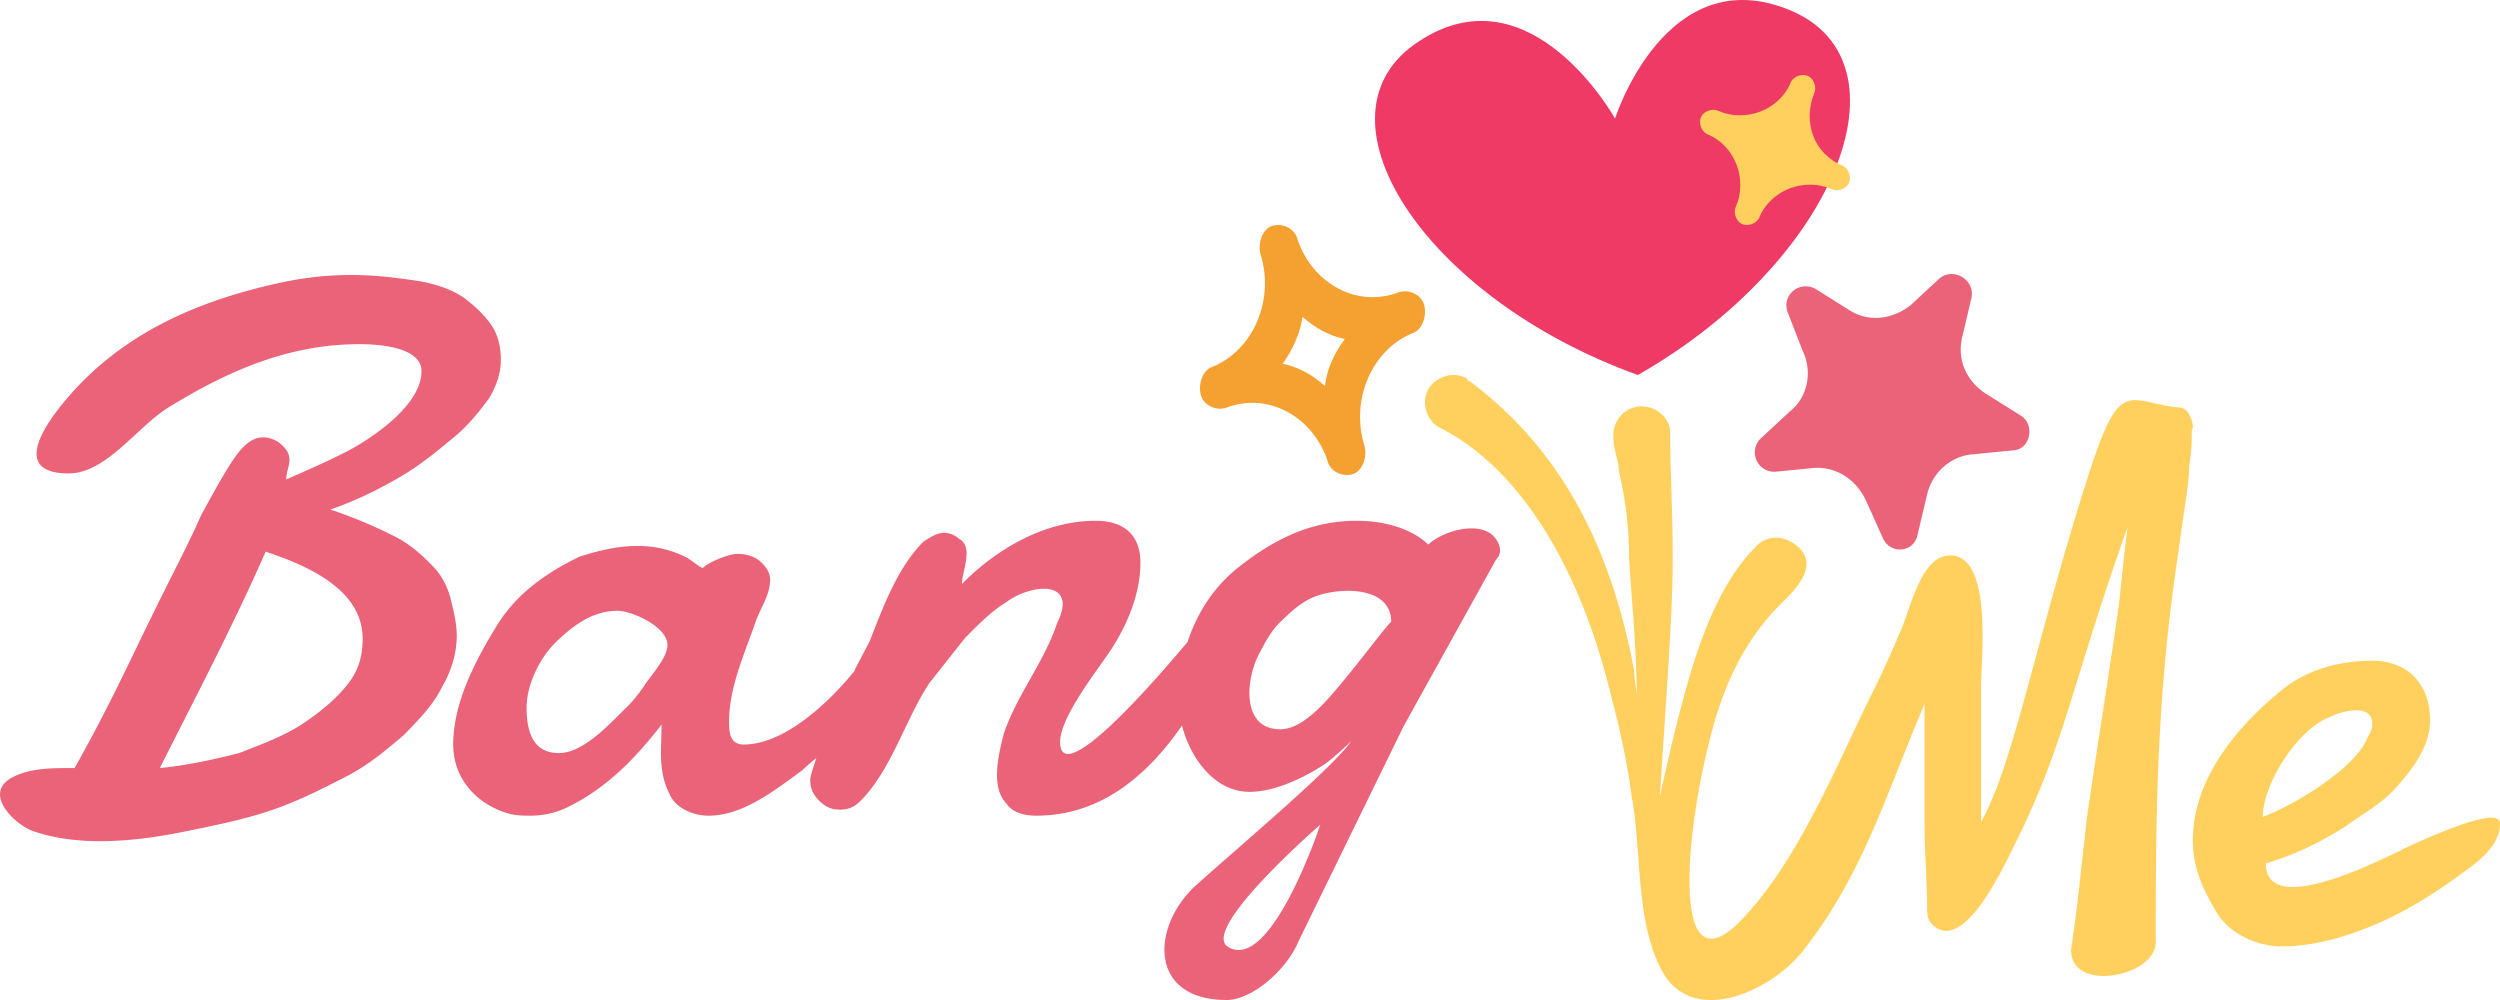
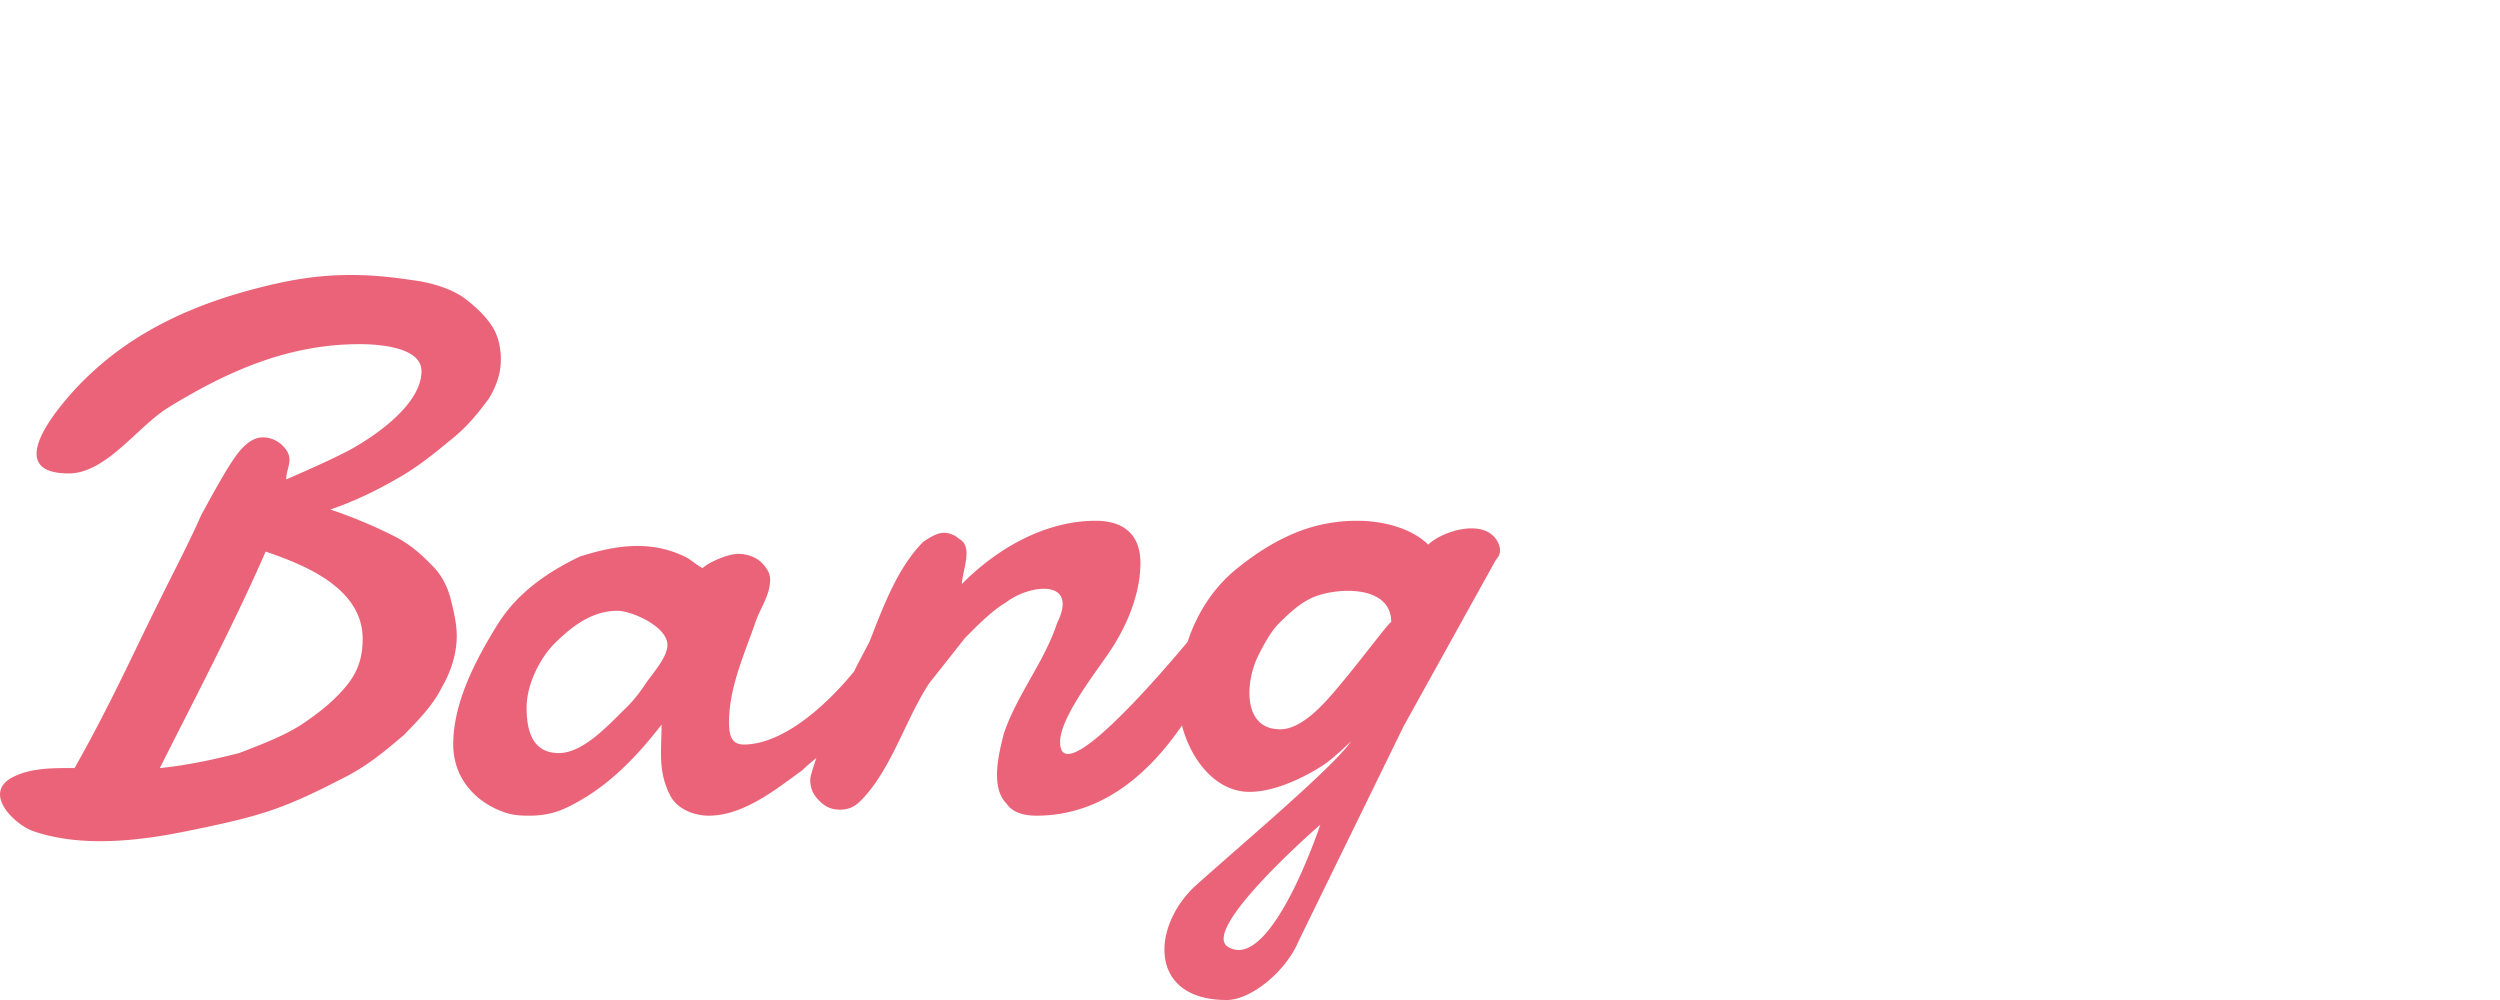
<svg xmlns="http://www.w3.org/2000/svg" width="100" height="40" viewBox="0 0 100 40" fill="none">
-   <path d="M78.858 11.917l-.373 1.58c-.21.928.186 1.762.972 2.266l1.373.86c.586.357.39 1.372-.314 1.392l-1.569.155c-.877.047-1.66.706-1.869 1.634l-.373 1.58c-.15.74-1.114.8-1.396.128l-.677-1.506c-.395-.834-1.182-1.338-2.06-1.29l-1.568.154a.776.776 0 0 1-.563-1.344l1.16-1.076c.709-.558.905-1.574.51-2.407l-.591-1.52c-.282-.672.414-1.318 1.087-.975l1.372.86c.787.505 1.737.357 2.447-.201l1.16-1.076c.55-.444 1.422.046 1.272.786z" fill="#EB6378" />
-   <path d="M65.516 15c-8.63-3.106-13.3-10.447-8.732-13.364 4.468-2.918 7.818 3.106 7.818 3.106s2.03-6.4 7.006-4.33c4.975 2.07 1.827 10.07-6.092 14.588z" fill="#EF3A65" />
-   <path d="M72.564 3.74c.116-.231 0-.579-.232-.695-.231-.115-.579 0-.695.232-.463 1.159-1.854 1.622-2.896 1.159-.232-.116-.58 0-.695.232-.116.231 0 .579.231.695 1.159.463 1.622 1.854 1.159 2.896-.116.232 0 .58.232.696.231.115.579 0 .695-.232.463-1.159 1.854-1.622 2.896-1.159.232.116.58 0 .695-.232.116-.231 0-.579-.231-.695-1.159-.463-1.622-1.738-1.159-2.896z" fill="#FFD05E" />
-   <path d="M51.903 9.58c-.1-.441-.596-.662-.994-.552-.398.11-.597.663-.497 1.105.596 1.878-.298 3.867-1.89 4.53-.397.11-.596.663-.497 1.105.1.442.597.663.995.552 1.69-.663 3.48.332 4.077 2.1.1.441.596.662.994.552.398-.11.597-.663.497-1.105-.596-1.878.298-3.867 1.89-4.53.397-.11.596-.663.497-1.105-.1-.442-.597-.663-.995-.552-1.69.663-3.48-.332-4.077-2.1zm1.094 5.856c-.497-.442-1.094-.773-1.69-.884.398-.552.696-1.215.795-1.878.497.442 1.094.774 1.69.884-.397.553-.695 1.105-.795 1.878z" fill="#F5A132" />
-   <path d="M94.891 26.428c.73 0 1.338.266 1.703.665s.608.93.608 1.727c0 1.09-.766 2.033-1.46 2.791-.486.532-1.216.93-1.946 1.462-.851.532-1.824 1.063-3.162 1.462 0 2.354 5.085-.396 5.783-.711 1.74-.786 3.583-1.5 3.583-.884 0 .967-1.001 1.615-1.703 2.126-.984.717-2.048 1.373-3.163 1.86-1.218.533-2.552.93-3.892.93-.935 0-2.046-.495-2.555-1.328-.563-.923-.973-1.811-.973-2.924 0-2.442 1.764-4.534 3.528-5.98 1.038-.85 2.348-1.196 3.65-1.196zm-1.703 2.26c-1.274.464-2.676 2.664-2.676 3.986 1.248-.454 3.608-1.904 4.136-3.056.121-.266.243-.399.243-.665 0-.855-1.273-.5-1.703-.265zM87.569 16.58c-.107-.214-.287-.298-.514-.288-1.953-.253-2.261-1.195-3.495 2.645-2.107 6.56-3.012 11.647-4.317 13.939v-5.432c0-1.06.477-5.228-1.233-5.228-1.226 0-1.609 2.286-2.056 3.178a40.056 40.056 0 0 1-1.027 2.255c-1.416 2.822-2.93 6.694-5.243 9.121-2.798 2.937-2.35-3.092-1.265-7.306.52-2.018 1.33-3.827 2.807-5.3.598-.596 1.607-1.568.617-2.358-.514-.41-1.233-.41-1.645.103-1.757 1.752-2.593 4.912-3.186 7.277-.205.82-.411 1.742-.617 2.665.103-1.538.206-3.178.309-4.715.103-1.64.205-3.28.205-4.92 0-1.675-.102-3.349-.102-5.022-.103-.615-.72-1.025-1.337-.922-.616.102-1.028.717-.925 1.332 0 .416.206.808.206 1.23a14.71 14.71 0 0 1 .411 3.485c.118 1.883.308 3.749.308 5.637 0-.41-.102-.718-.102-1.128-.864-4.594-2.698-8.679-6.579-11.581 0 0-.102 0-.102-.102-.514-.308-1.234-.103-1.542.41-.309.512-.103 1.23.411 1.537 3.605 1.797 5.69 6.234 6.681 9.942.411 1.537.822 3.177 1.028 4.817.416 2.211.133 4.954 1.208 6.97 1.203 2.255 4.348.879 5.674-.82 2.417-3.1 3.32-6.314 4.835-9.84v4.817c0 1.127.103 2.255.103 3.382 0 .237.03.44.206.615 1.233 1.23 2.83-2.263 3.289-3.177 2.031-4.052 2.26-6.355 4.522-12.709-.103.82-.206 1.742-.308 2.767-.103 1.025-1.234 8.097-1.336 9.02l-.309 2.767c-.103.922-.205 1.64-.308 2.357 0 1.73 3.388 1.063 3.388-.307 0-5.312.054-9.678.826-15.067l.308-2.152c.103-.717.206-1.332.206-1.845.103-.615.103-1.025.103-1.435.103-.102 0-.41-.103-.615z" fill="#FFD05E" />
  <path fill-rule="evenodd" clip-rule="evenodd" d="M13.8 18.096c-.705.36-1.528.721-2.351 1.082 0-.15.034-.286.068-.419.074-.295.143-.568-.186-.904a1.11 1.11 0 0 0-.823-.36c-.352 0-.705.24-1.058.721-.353.481-.823 1.323-1.411 2.405-.302.696-.701 1.49-1.166 2.416a167.294 167.294 0 0 0-1.324 2.686c-.708 1.468-1.522 3.156-2.567 5H2.85c-.783 0-1.625-.002-2.336.362-1.247.637.08 1.91.823 2.164 1.914.653 4.18.396 6.115 0 1.176-.24 2.352-.48 3.41-.842 1.058-.36 2-.841 2.94-1.322.94-.482 1.646-1.083 2.352-1.684.588-.602 1.176-1.203 1.528-1.924.353-.602.588-1.323.588-2.045 0-.481-.117-.962-.235-1.443-.117-.481-.353-.962-.705-1.323-.353-.36-.823-.842-1.53-1.203a19.13 19.13 0 0 0-2.586-1.082c1.058-.361 1.999-.842 2.822-1.323.742-.434 1.39-.966 1.94-1.419.06-.049.12-.097.177-.145.588-.48 1.058-1.082 1.41-1.563.354-.601.471-1.082.471-1.563 0-.482-.117-.963-.353-1.324-.235-.36-.587-.721-1.058-1.082-.47-.36-1.176-.601-1.881-.721-.823-.12-1.647-.241-2.705-.241s-1.999.12-3.057.36c-3.133.713-6.043 1.972-8.232 4.497-1.291 1.49-2.088 3.08 0 3.08.985 0 1.861-.807 2.699-1.58.44-.406.87-.802 1.3-1.065 2.404-1.476 4.814-2.526 7.643-2.526.649 0 2.47.084 2.47 1.082 0 1.368-1.994 2.704-3.058 3.248zM7.25 29.03c1.124-2.214 2.417-4.76 3.376-6.966 1.539.524 3.88 1.451 3.88 3.487 0 .602-.117 1.203-.588 1.804-.47.602-1.058 1.083-1.763 1.564-.706.48-1.647.842-2.587 1.202-.941.241-2 .482-3.176.602.267-.53.555-1.098.855-1.689l.002-.003v-.001zM29.748 29.781c1.51 0 3.206-1.448 4.415-2.922.12-.25.25-.494.371-.724.092-.173.18-.337.254-.49l.12-.303v-.002c.506-1.288 1.056-2.69 2.022-3.667.357-.24.595-.361.833-.361s.476.12.595.24c.432.219.307.8.2 1.29-.042.196-.08.377-.08.516 1.41-1.427 3.33-2.527 5.354-2.527 1.084 0 1.785.53 1.785 1.685 0 1.225-.526 2.483-1.19 3.49-.103.156-.241.351-.397.572-.655.923-1.626 2.293-1.626 3.1 0 1.879 3.625-2.238 5.1-4.003.373-1.141 1.034-2.176 1.98-2.938.74-.596 1.48-1.072 2.343-1.43a6.465 6.465 0 0 1 2.467-.476c.95 0 2.114.255 2.836.953.534-.516 1.964-.963 2.59-.358.25.241.42.668.123.954l-3.7 6.672-4.193 8.58C51.444 38.854 50.04 40 49.068 40c-3.084 0-3.037-2.845-1.31-4.513.464-.42 1.047-.93 1.67-1.475 1.853-1.623 4.065-3.561 4.619-4.364 0 0-.74.715-1.11.953-.828.534-1.964 1.073-2.96 1.073-1.366 0-2.35-1.305-2.698-2.654-1.373 1.997-3.254 3.607-5.827 3.607-.476 0-.952-.12-1.19-.481-.643-.65-.321-1.95-.127-2.734l.008-.035c.259-.785.666-1.507 1.072-2.23.406-.72.812-1.441 1.07-2.224.879-1.778-1.078-1.56-2.023-.842-.595.36-1.07.842-1.666 1.444l-1.428 1.806c-.371.564-.683 1.214-.998 1.87-.491 1.026-.99 2.068-1.739 2.824-.237.241-.475.361-.832.361s-.595-.12-.833-.36c-.238-.242-.357-.482-.357-.843 0-.12.119-.482.238-.843l.007-.023c-.196.163-.39.326-.558.489l-.27.197-.002.002c-1.025.754-2.207 1.622-3.484 1.622-.564 0-1.248-.259-1.526-.797-.407-.79-.387-1.45-.364-2.237.006-.194.012-.395.012-.608-1.048 1.355-2.215 2.554-3.755 3.3-.47.228-.94.342-1.526.342-.235 0-.587 0-.94-.114-1.19-.384-2.112-1.368-2.112-2.732 0-1.696.909-3.403 1.76-4.78.79-1.277 1.98-2.098 3.287-2.732 1.422-.46 2.83-.677 4.225 0 .117.057.235.142.352.228.117.085.235.17.352.227.254-.246 1.032-.569 1.409-.569.352 0 .704.114.939.341.234.228.352.456.352.684 0 .42-.172.782-.346 1.147-.087.183-.175.367-.241.56-.088.256-.183.514-.279.773-.383 1.04-.777 2.11-.777 3.21 0 .465.051.911.586.911zm-7.51-4.097c.695-.675 1.47-1.252 2.464-1.252.553 0 1.995.623 1.995 1.366 0 .385-.36.862-.634 1.224-.071.094-.136.18-.188.255-.234.342-.47.683-.821 1.025-.081.078-.168.165-.26.256-.658.658-1.566 1.565-2.44 1.565-1.08 0-1.29-.931-1.29-1.821 0-.918.531-1.996 1.173-2.618zM49.113 37.87c-1.11-.715 3.7-4.885 3.7-4.885s-1.974 5.958-3.7 4.885zm1.233-11.677c-.524 1.012-.686 2.979.864 2.979.917 0 1.865-1.142 2.436-1.83l.047-.056c.361-.434.765-.948 1.112-1.389.46-.584.818-1.04.844-1.015 0-1.546-2.32-1.382-3.206-.953-.494.238-.864.595-1.233.953-.37.357-.617.834-.864 1.31z" fill="#EB6378" />
</svg>